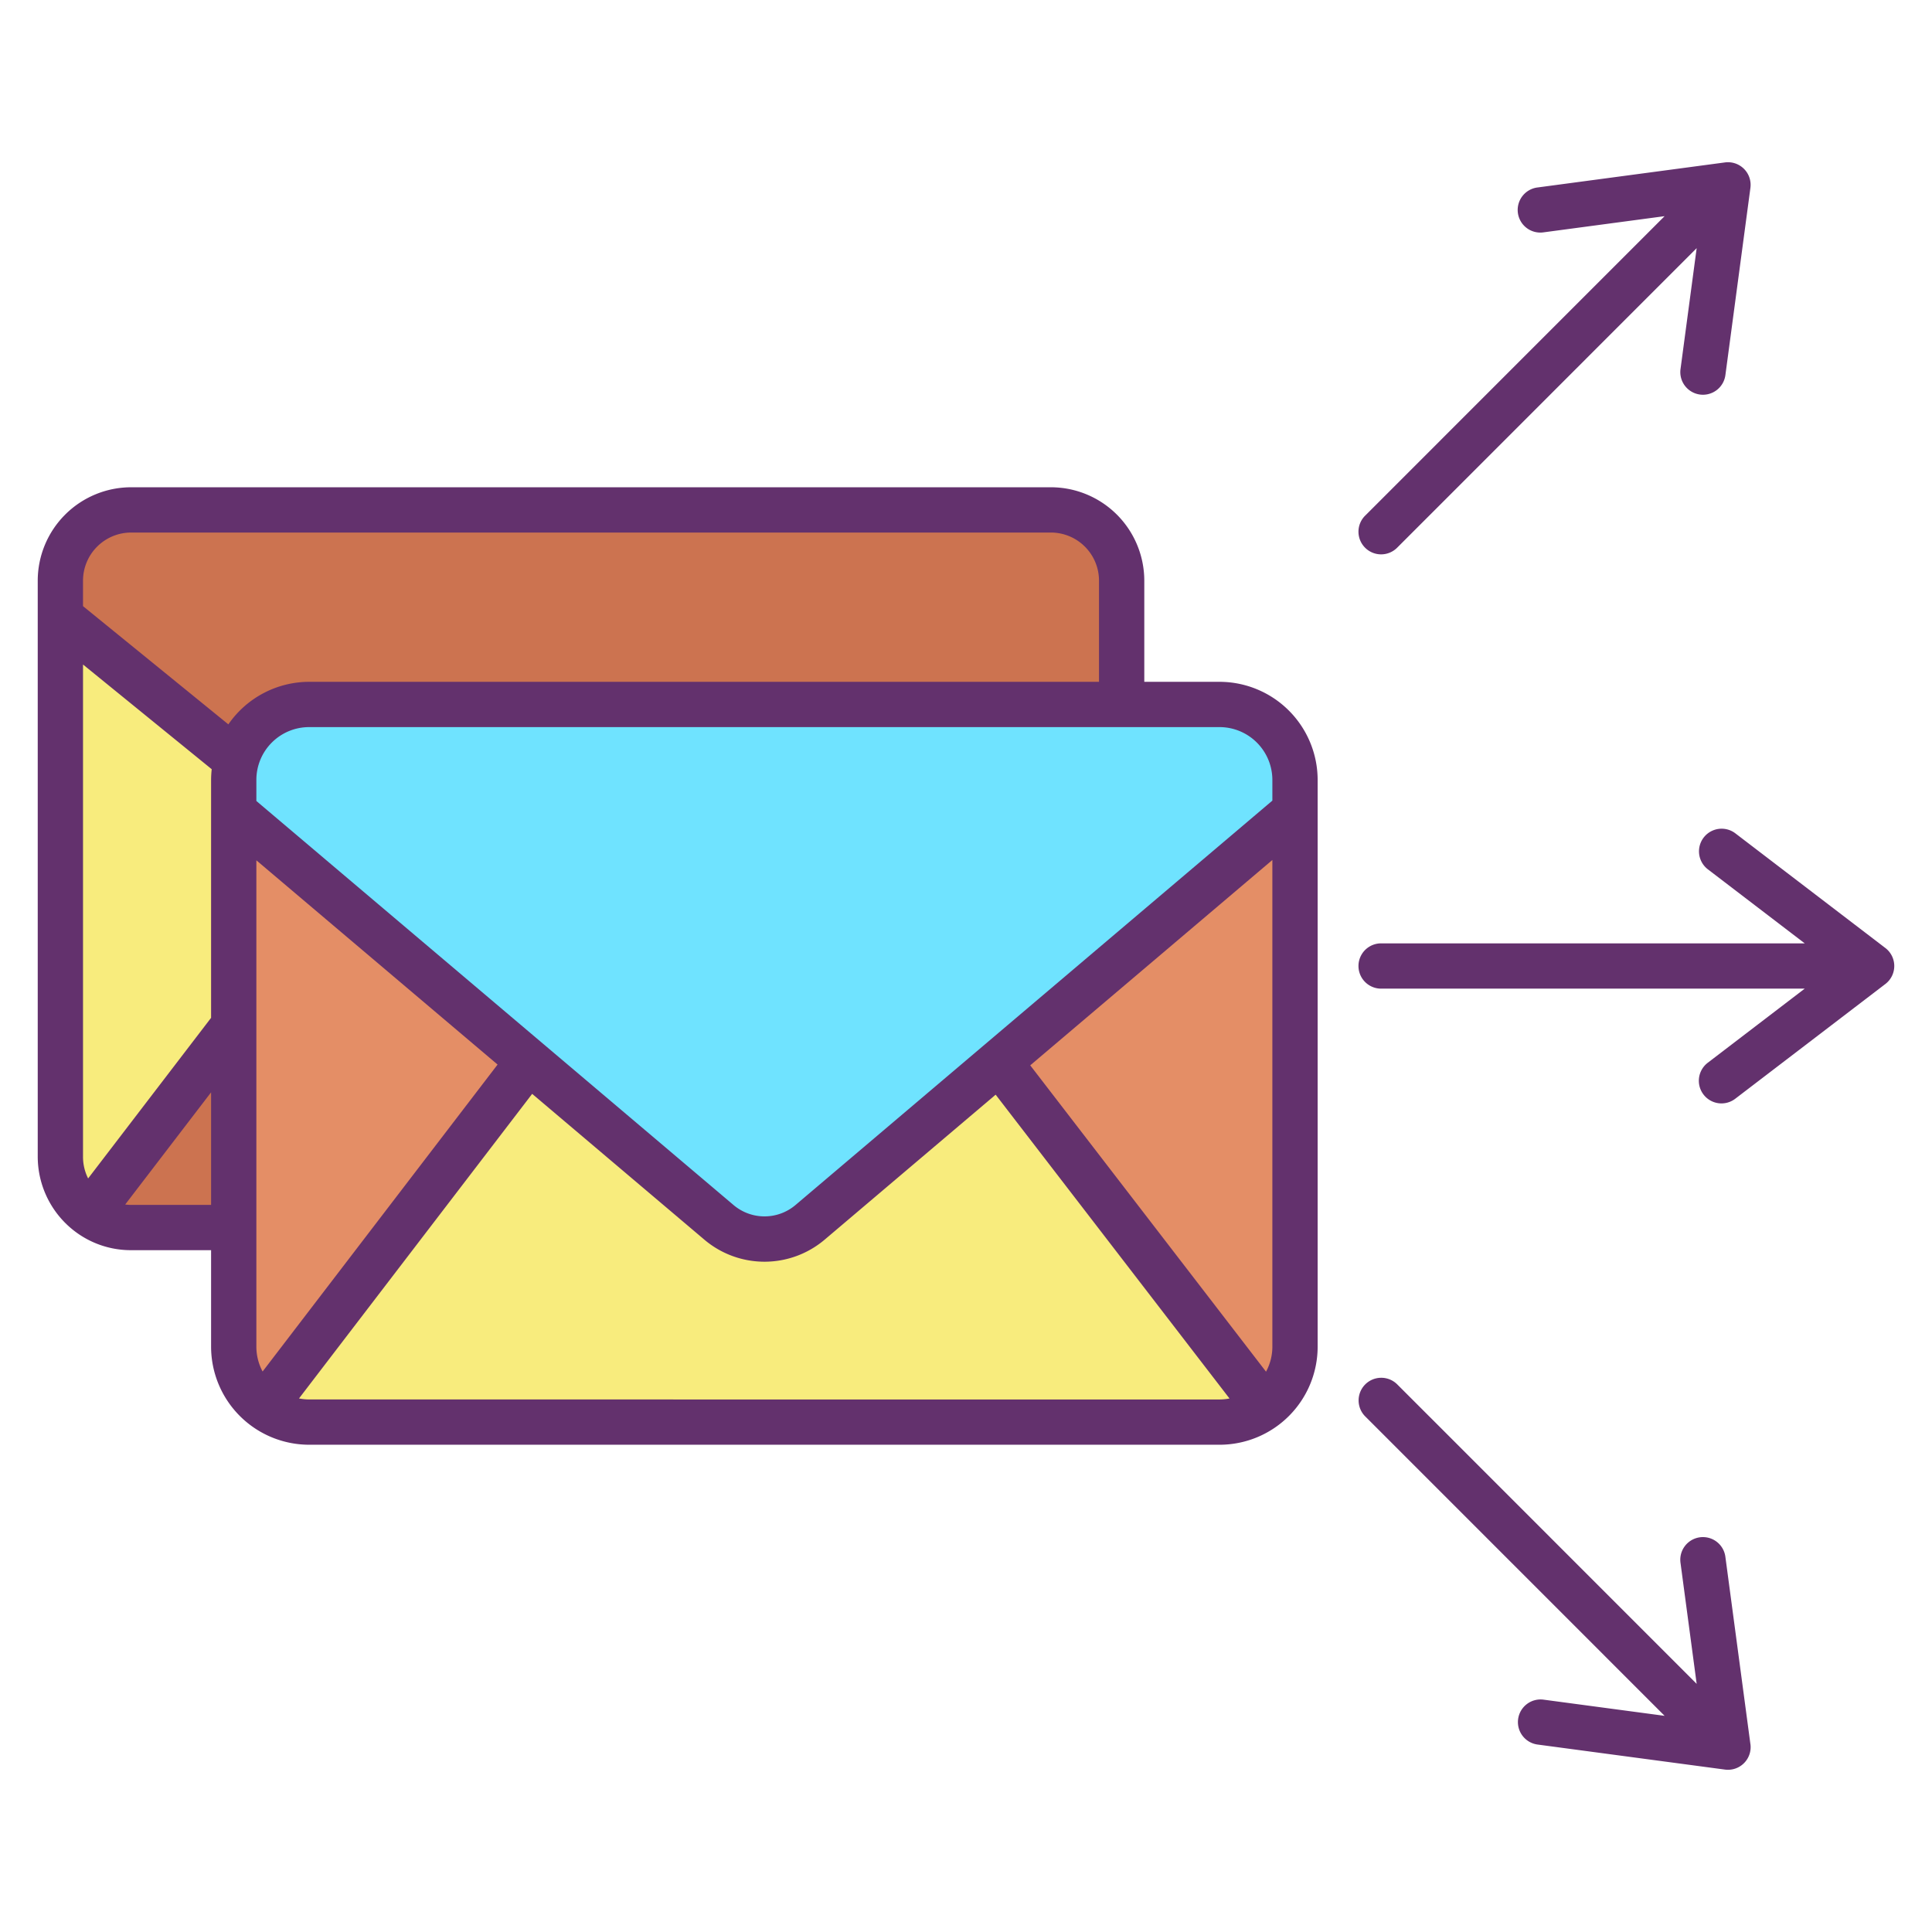
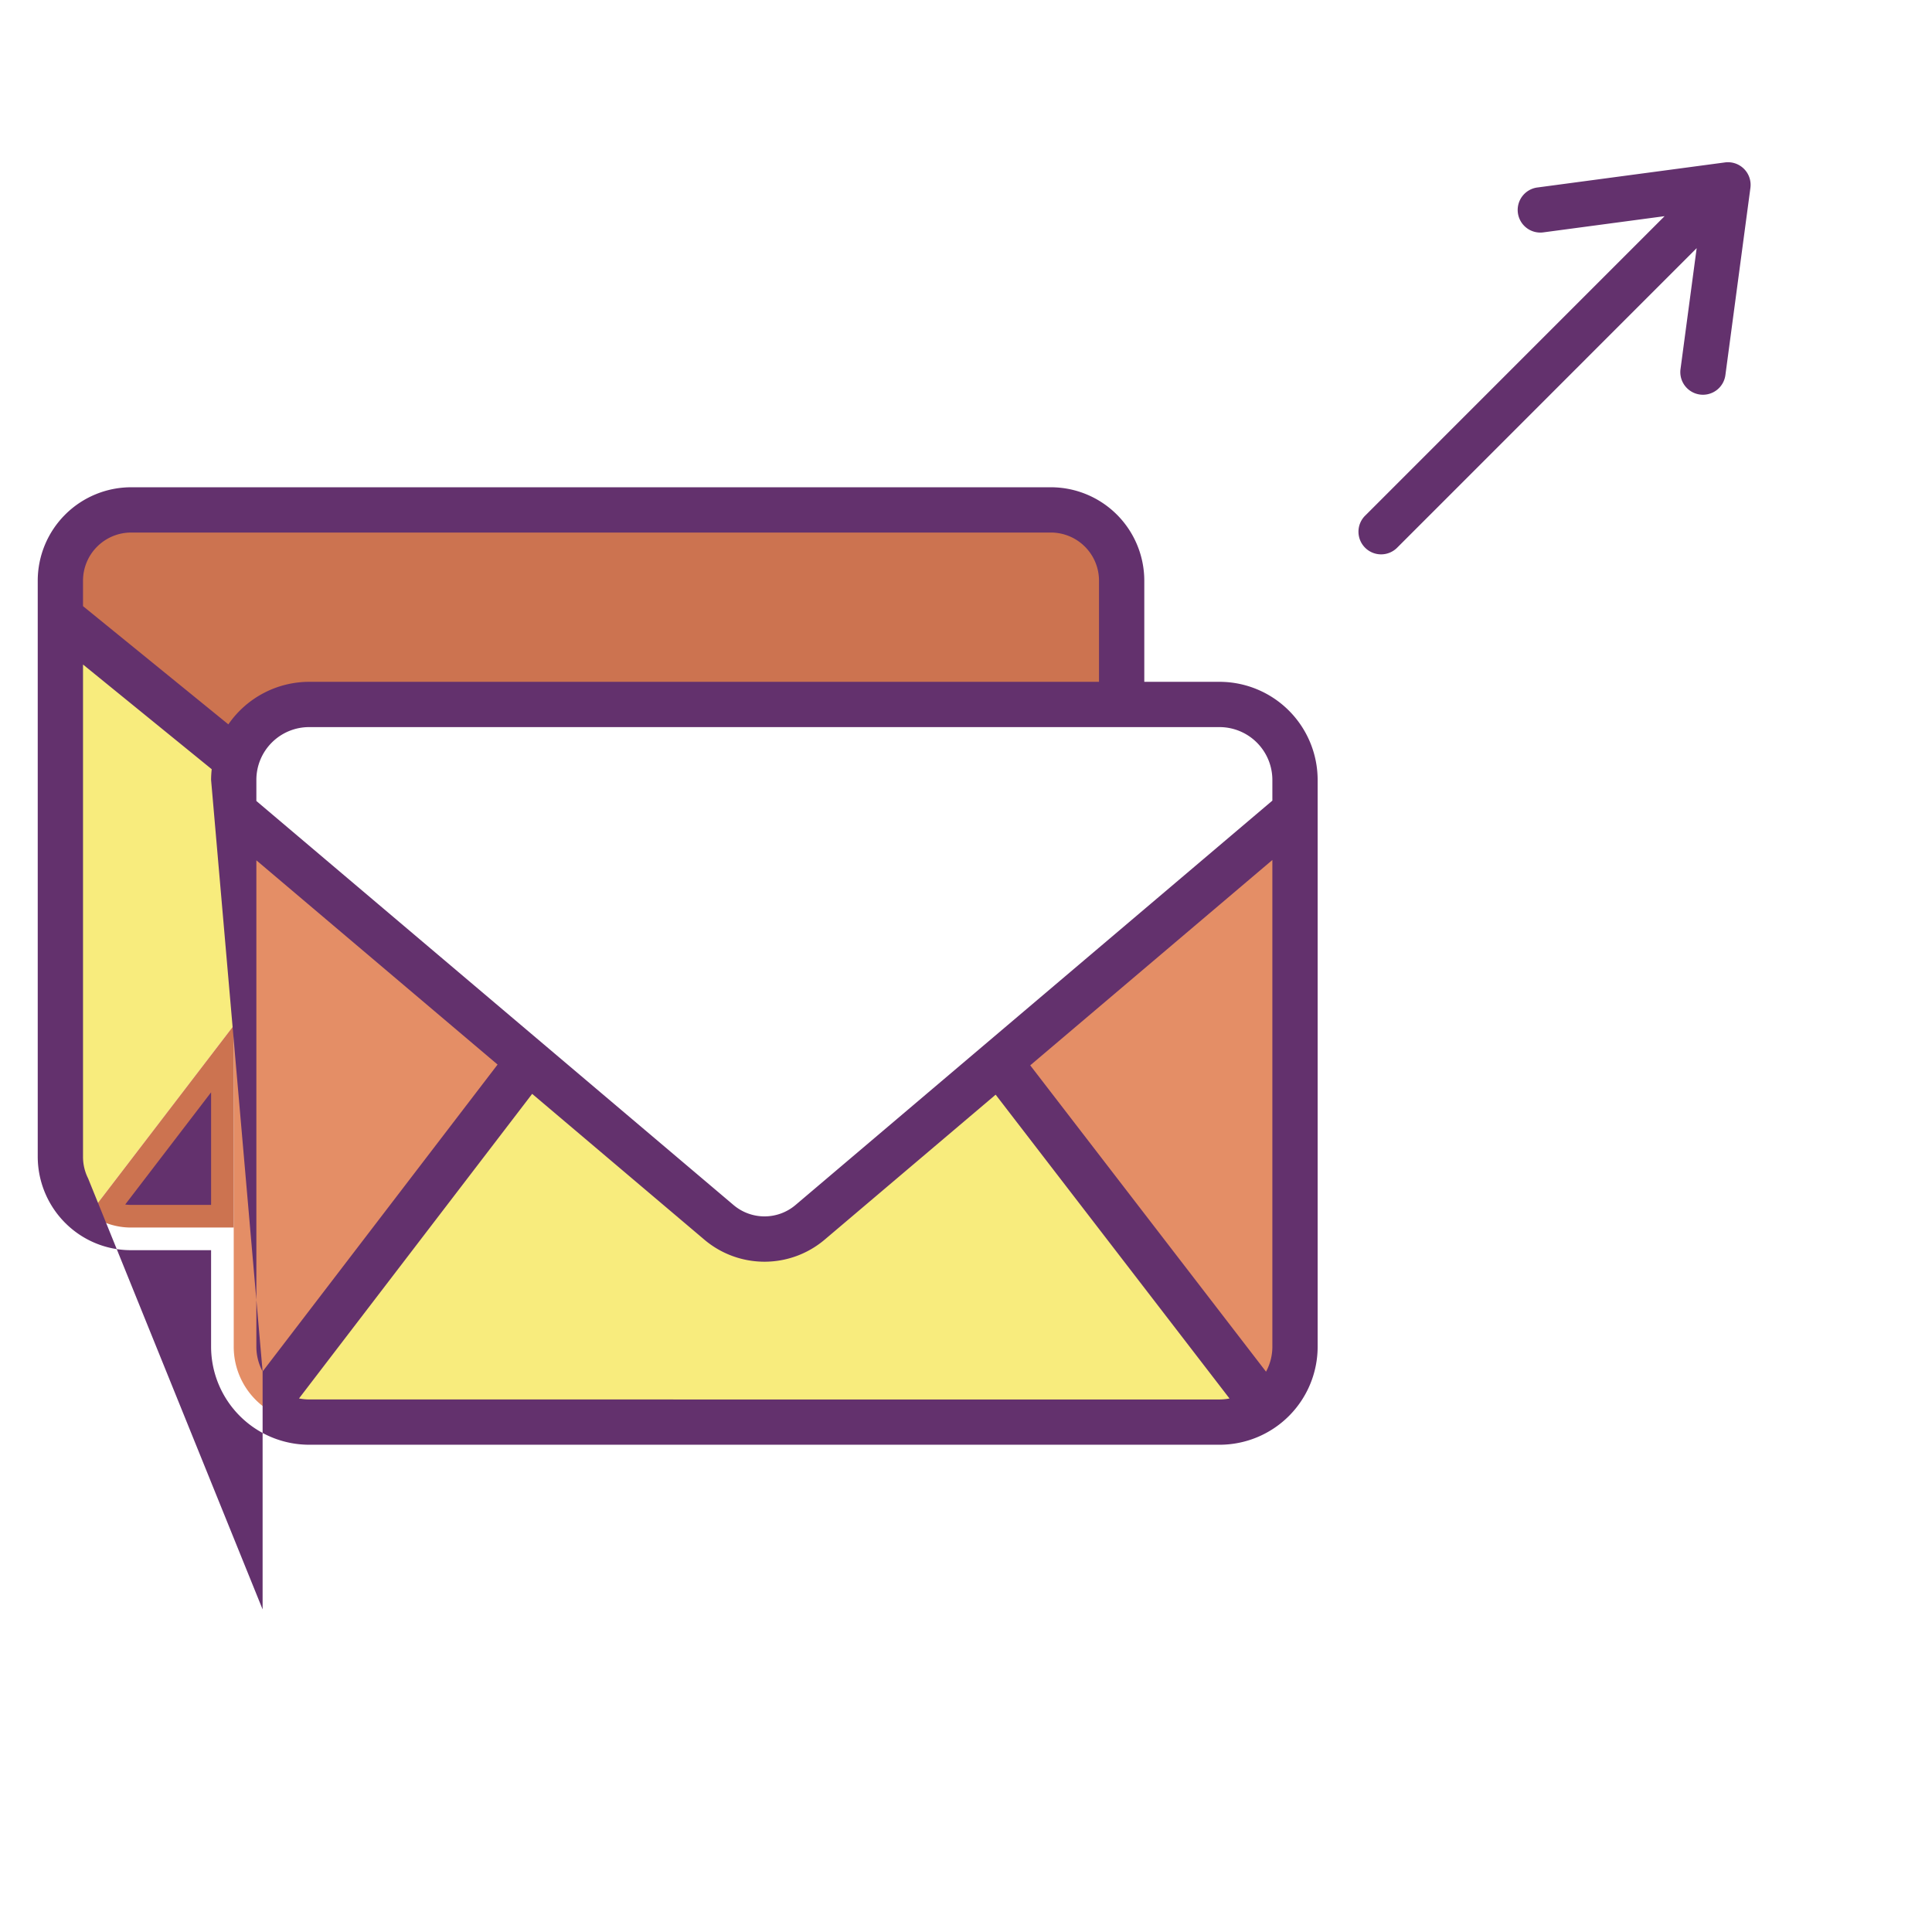
<svg xmlns="http://www.w3.org/2000/svg" id="Layer_1" data-name="Layer 1" viewBox="0 0 512 512" width="512" height="512">
  <title>E-mail marketing</title>
  <path d="M343.19,214.95V356.87a19.947,19.947,0,0,1-8.03,16.02l-70.23-91.24-.16-.19Z" style="fill:#e48e66" />
-   <path d="M62.64,201.43a20.008,20.008,0,0,1,19.3-14.74H323.19a20.007,20.007,0,0,1,20,20v8.26l-78.42,66.51-50.04,42.43a18.738,18.738,0,0,1-24.24.01l-50.37-42.65-78.18-66.2v-8.36A19.869,19.869,0,0,1,62.64,201.43Z" style="fill:#6fe3ff" />
  <path d="M264.93,281.65l70.23,91.24a19.877,19.877,0,0,1-11.97,3.98H81.94a19.887,19.887,0,0,1-11.99-4l69.83-91.22.34-.4,50.37,42.65a18.738,18.738,0,0,0,24.24-.01l50.04-42.43Z" style="fill:#f8ec7d" />
  <path d="M297.25,153.88v32.81H81.94a20.008,20.008,0,0,0-19.3,14.74L16,163.49v-9.61a18.744,18.744,0,0,1,18.75-18.75H278.5A18.744,18.744,0,0,1,297.25,153.88Z" style="fill:#cc7350" />
  <path d="M61.94,325.31V215.05l78.18,66.2-.34.4L69.95,372.87a19.919,19.919,0,0,1-8.01-16Z" style="fill:#e48e66" />
  <path d="M16,163.49l46.64,37.94a19.869,19.869,0,0,0-.7,5.26v65.08L23.85,321.52l-.14.2A18.751,18.751,0,0,1,16,306.56Z" style="fill:#f8ec7d" />
  <path d="M61.94,271.77v53.54H34.75a18.639,18.639,0,0,1-11.04-3.59l.14-.2Z" style="fill:#cc7350" />
-   <path d="M20.168,326.563A24.536,24.536,0,0,0,34.75,331.31H55.94v25.56a26.015,26.015,0,0,0,26,26H323.19a26,26,0,0,0,26-26V206.69a26.029,26.029,0,0,0-26-26H303.25V153.88a24.778,24.778,0,0,0-24.75-24.75H34.75A24.778,24.778,0,0,0,10,153.88V306.56A24.889,24.889,0,0,0,20.168,326.563Zm49.426,36.9a13.925,13.925,0,0,1-1.654-6.595V227.992l63.924,54.128ZM55.94,206.69v63.044L23.354,312.3A12.706,12.706,0,0,1,22,306.56V176.105L56.107,203.85A26.3,26.3,0,0,0,55.94,206.69ZM34.75,319.31a13.009,13.009,0,0,1-1.572-.1L55.94,289.477V319.31Zm47.19,51.56a14.125,14.125,0,0,1-2.7-.269l61.789-80.717,45.579,38.594a24.663,24.663,0,0,0,32-.012L263.858,290.1l61.978,80.518a14.162,14.162,0,0,1-2.646.257Zm253.57-7.361-62.489-81.185,64.169-54.419V356.87A13.926,13.926,0,0,1,335.51,363.509Zm1.68-156.819v5.482L210.85,319.314a12.7,12.7,0,0,1-16.483.007L67.94,212.268V206.69a13.981,13.981,0,0,1,14-14H323.19A14.015,14.015,0,0,1,337.19,206.69ZM34.75,141.13H278.5a12.765,12.765,0,0,1,12.75,12.75v26.81H81.94a26.062,26.062,0,0,0-21.42,11.274L22,160.636V153.88A12.765,12.765,0,0,1,34.75,141.13Z" style="fill:#63316d" />
-   <path d="M502,256a6,6,0,0,0-2.356-4.767l-39.77-30.4a6,6,0,0,0-7.287,9.534L478.271,250H366.01a6,6,0,0,0,0,12H478.271l-25.684,19.633a6,6,0,1,0,7.287,9.534l39.77-30.4A6,6,0,0,0,502,256Z" style="fill:#63316d" />
+   <path d="M20.168,326.563A24.536,24.536,0,0,0,34.75,331.31H55.94v25.56a26.015,26.015,0,0,0,26,26H323.19a26,26,0,0,0,26-26V206.69a26.029,26.029,0,0,0-26-26H303.25V153.88a24.778,24.778,0,0,0-24.75-24.75H34.75A24.778,24.778,0,0,0,10,153.88V306.56A24.889,24.889,0,0,0,20.168,326.563Zm49.426,36.9a13.925,13.925,0,0,1-1.654-6.595V227.992l63.924,54.128Zv63.044L23.354,312.3A12.706,12.706,0,0,1,22,306.56V176.105L56.107,203.85A26.3,26.3,0,0,0,55.94,206.69ZM34.75,319.31a13.009,13.009,0,0,1-1.572-.1L55.94,289.477V319.31Zm47.19,51.56a14.125,14.125,0,0,1-2.7-.269l61.789-80.717,45.579,38.594a24.663,24.663,0,0,0,32-.012L263.858,290.1l61.978,80.518a14.162,14.162,0,0,1-2.646.257Zm253.57-7.361-62.489-81.185,64.169-54.419V356.87A13.926,13.926,0,0,1,335.51,363.509Zm1.68-156.819v5.482L210.85,319.314a12.7,12.7,0,0,1-16.483.007L67.94,212.268V206.69a13.981,13.981,0,0,1,14-14H323.19A14.015,14.015,0,0,1,337.19,206.69ZM34.75,141.13H278.5a12.765,12.765,0,0,1,12.75,12.75v26.81H81.94a26.062,26.062,0,0,0-21.42,11.274L22,160.636V153.88A12.765,12.765,0,0,1,34.75,141.13Z" style="fill:#63316d" />
  <path d="M361.768,145.153a6,6,0,0,0,8.485,0l79.382-79.391-4.282,32.054a6,6,0,0,0,5.152,6.742,6,6,0,0,0,6.742-5.153l6.63-49.619a6,6,0,0,0-6.742-6.742l-49.62,6.63A6,6,0,1,0,409.1,61.567l32.035-4.28-79.372,79.381A6,6,0,0,0,361.768,145.153Z" style="fill:#63316d" />
-   <path d="M463.877,462.215l-6.63-49.619a6,6,0,1,0-11.894,1.589l4.282,32.054-79.382-79.391a6,6,0,0,0-8.486,8.484l79.372,79.381-32.035-4.28a6,6,0,1,0-1.589,11.894l49.62,6.63a6.077,6.077,0,0,0,.8.053,6,6,0,0,0,5.947-6.8Z" style="fill:#63316d" />
</svg>